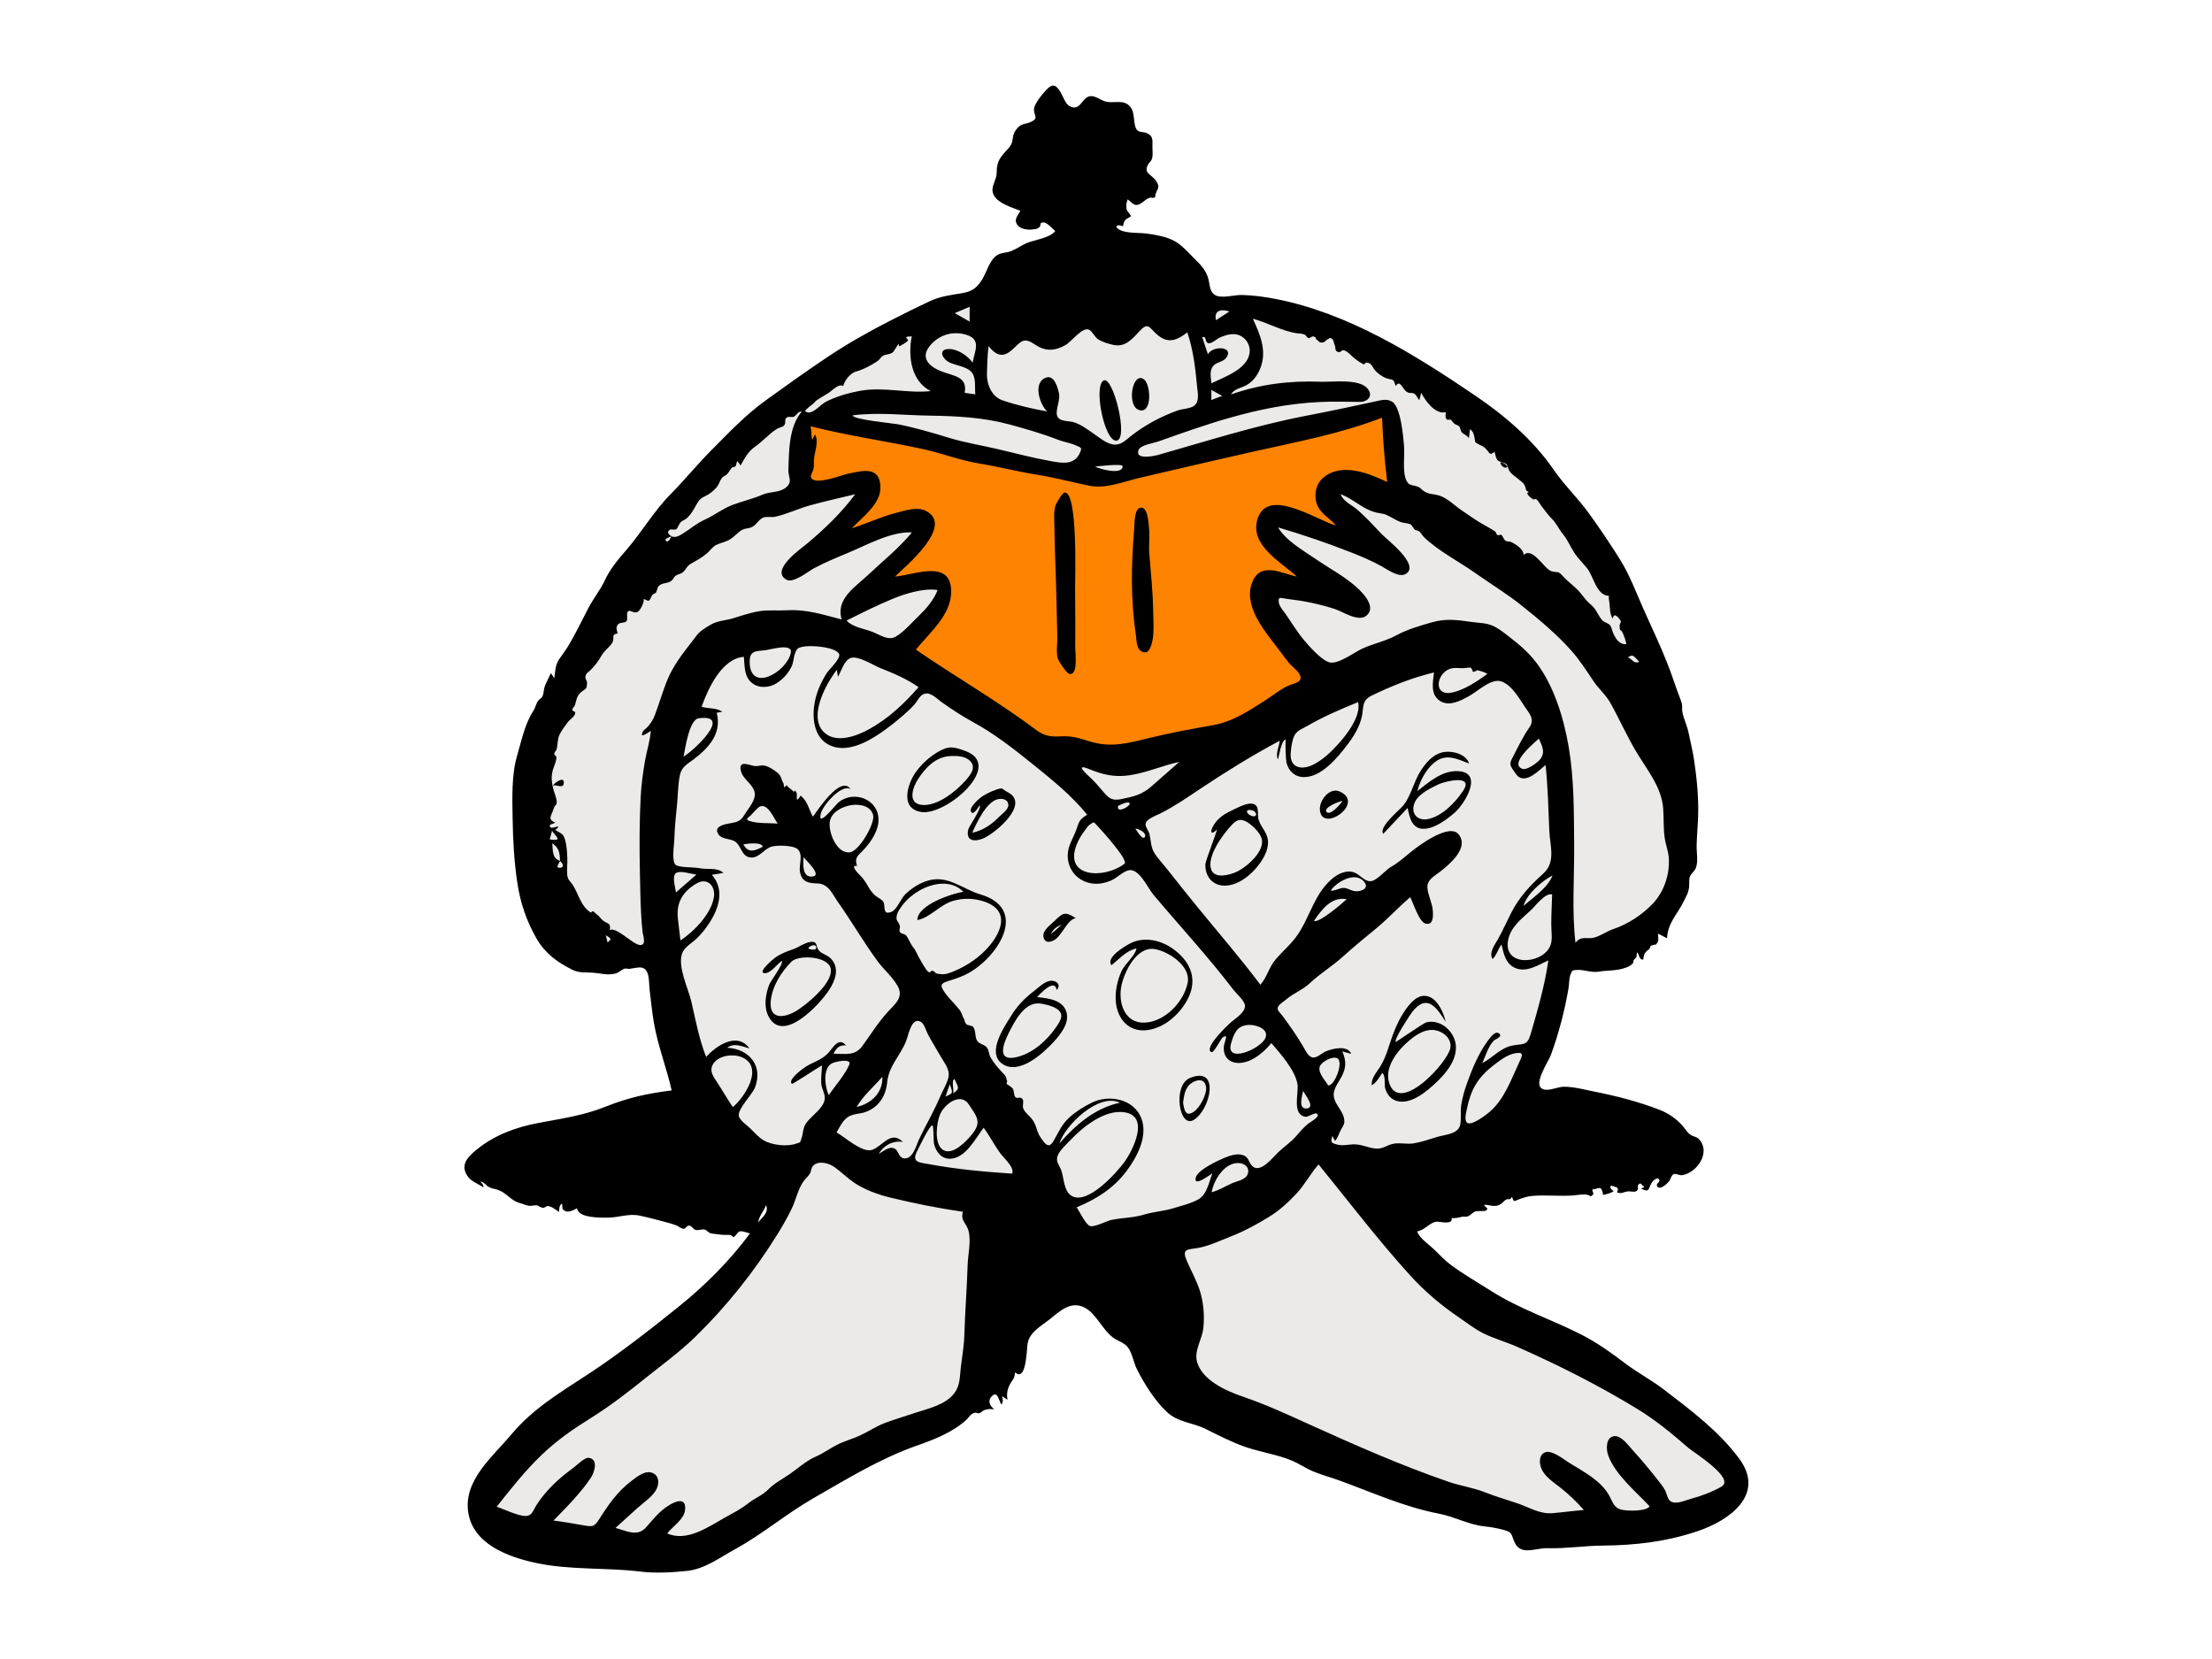
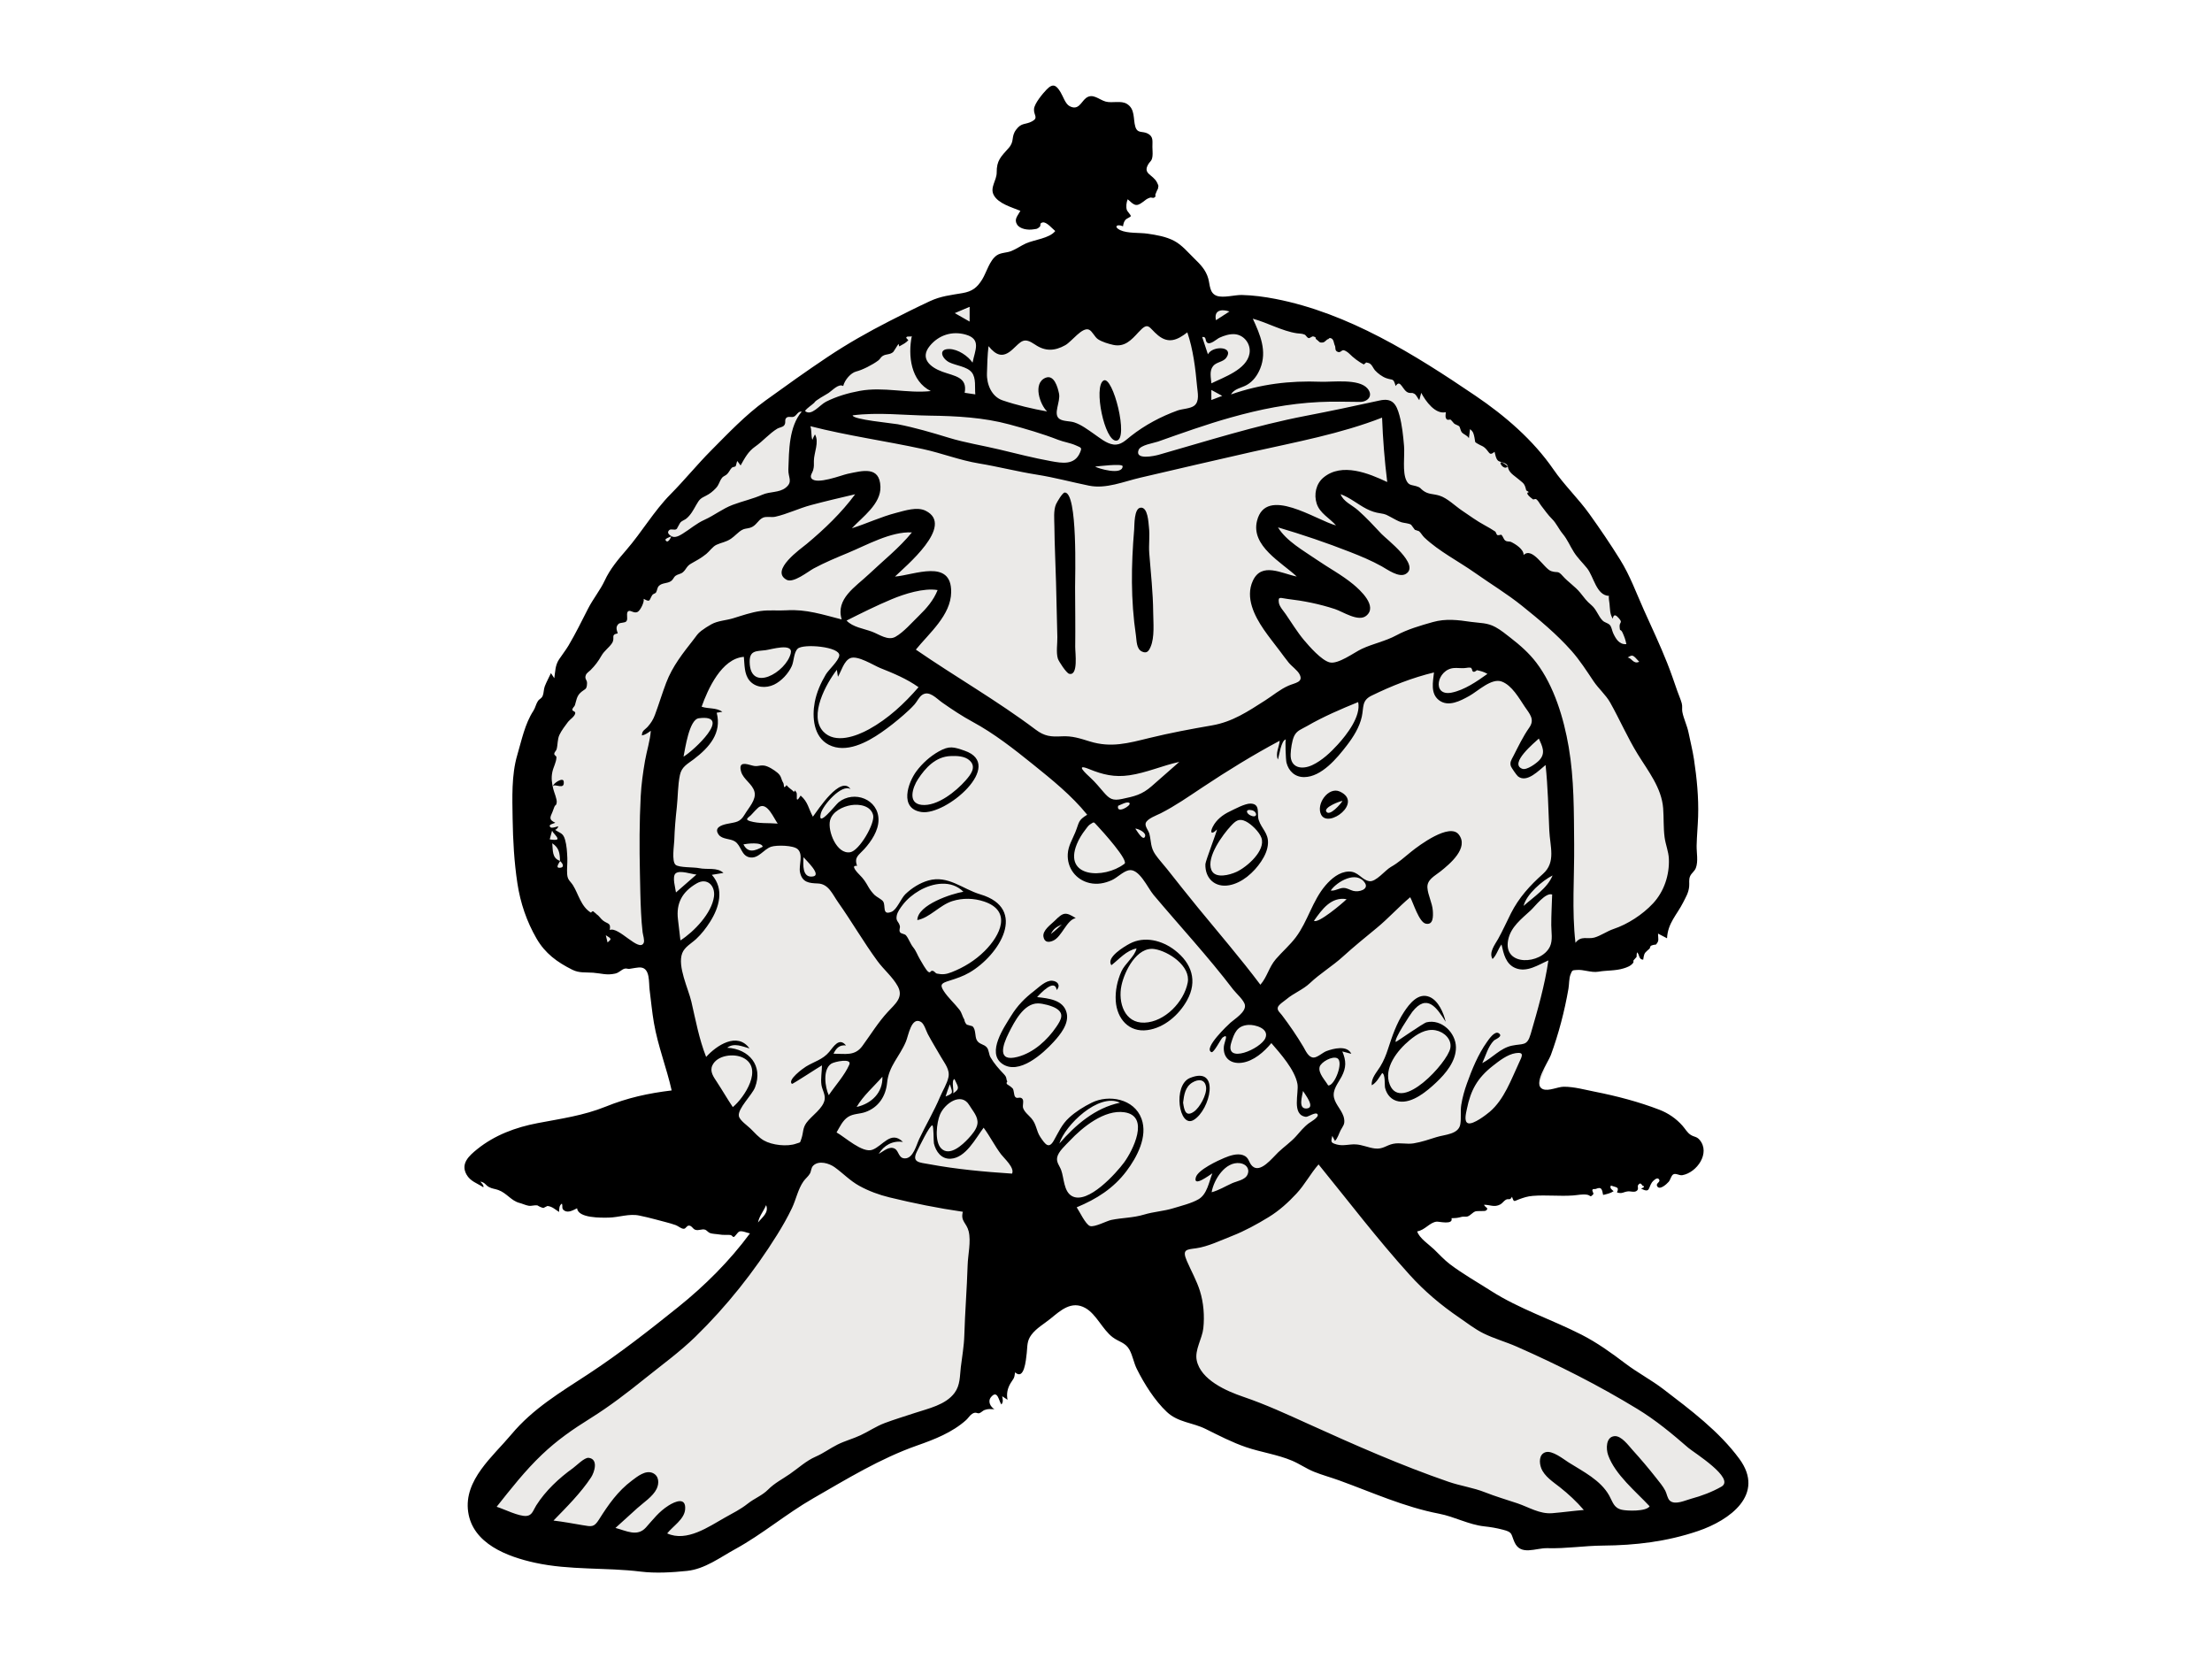
<svg xmlns="http://www.w3.org/2000/svg" width="152" height="114" viewBox="0 0 152 114" fill="none">
  <path d="M38.371 97.396C34.014 99.775 33.75 102.848 34.163 104.087C36.226 104.996 41.045 106.863 43.818 107.061C46.59 107.259 49.264 105.822 50.254 105.078L68.326 95.661V91.2L75.01 86.491L80.951 95.661L95.062 101.857C98.61 102.93 107.291 105.078 113.629 105.078C119.966 105.078 119.24 101.443 118.085 99.626C114.536 97.23 106.697 92.191 103.726 91.2C100.756 90.209 97.372 85.831 96.052 83.765C95.144 82.774 93.874 80.791 96.052 80.791C98.775 80.791 104.717 76.33 105.707 74.596C106.499 73.208 107.192 68.4 107.44 66.17C106.78 66.17 106.648 65.971 111.401 65.178C117.342 64.187 115.609 57.991 115.114 49.813C114.619 41.635 103.726 30.483 99.27 27.013C95.706 24.237 87.718 21.561 84.169 20.57H68.326L62.632 22.552C60.651 23.874 55.651 27.311 51.492 30.483C46.293 34.448 41.342 42.13 38.371 48.078C35.401 54.026 36.886 58.983 38.371 62.7C39.56 65.674 43.818 66.252 45.798 66.17C46.211 68.4 47.382 73.753 48.769 77.322C50.155 80.89 53.142 81.122 54.462 80.791L51.492 86.491C48.934 89.135 42.728 95.016 38.371 97.396Z" fill="#EBEAE8" />
-   <path fill-rule="evenodd" clip-rule="evenodd" d="M55.236 28.867C55.131 30.579 55.027 32.29 54.922 34.002C55.596 33.808 59.881 32.547 59.617 33.825C59.427 34.742 58.222 35.734 57.608 36.373C57.043 36.961 56.461 37.533 55.864 38.089C56.961 37.669 58.067 37.272 59.18 36.9C60.023 36.618 60.872 36.344 61.735 36.133C62.056 36.054 62.921 35.735 63.224 35.953C64.02 36.525 59.703 40.743 59.111 41.337C59.947 40.949 60.804 40.595 61.675 40.292C62.303 40.073 64.246 39.237 64.802 39.951C65.397 40.715 63.922 42.47 63.513 43.026C62.927 43.824 62.291 44.588 61.625 45.32C64.395 47.808 67.651 50.023 71.116 51.4C73.657 52.409 76.152 52.666 78.833 52.112C81.587 51.543 84.229 50.452 86.74 49.204C88.214 48.471 89.669 47.678 91.055 46.787C90.484 46.092 89.929 45.382 89.39 44.661C88.621 43.633 87.675 42.509 87.236 41.284C86.807 40.086 88.418 40.32 89.19 40.385C90.309 40.479 91.425 40.679 92.522 40.918C91.746 40.379 90.985 39.818 90.239 39.239C89.267 38.484 87.97 37.631 87.334 36.546C86.774 35.591 88.002 35.832 88.57 35.957C89.924 36.255 91.242 36.764 92.533 37.26C93.479 37.623 94.419 38.003 95.35 38.403C94.772 37.901 94.213 37.375 93.677 36.829C92.955 36.096 91.983 35.2 91.659 34.19C91.001 32.133 95.431 33.684 96.188 34.002C96.048 31.871 95.908 29.74 95.769 27.609C89.902 29.17 84.035 30.732 78.169 32.293C77.535 32.462 76.741 32.829 76.08 32.849C75.481 32.866 74.758 32.597 74.174 32.485L63.558 30.457C60.784 29.927 58.01 29.397 55.236 28.867Z" fill="#FE8301" />
  <path fill-rule="evenodd" clip-rule="evenodd" d="M118.289 102.157C117.656 102.519 116.914 102.799 116.21 102.987C115.797 103.097 115.114 103.438 114.751 103.126C114.577 102.976 114.537 102.635 114.434 102.438C114.271 102.126 114.04 101.856 113.823 101.58C113.298 100.911 112.752 100.265 112.18 99.636C111.909 99.337 111.413 98.641 110.936 98.687C110.341 98.744 110.355 99.568 110.504 99.989C110.979 101.329 112.417 102.497 113.356 103.507C113.117 103.874 111.806 103.83 111.442 103.744C110.886 103.613 110.829 103.217 110.576 102.764C109.982 101.706 108.778 101.114 107.789 100.492C107.428 100.265 106.661 99.636 106.191 99.794C105.745 99.944 105.764 100.514 105.906 100.885C106.121 101.447 106.731 101.837 107.182 102.192C107.783 102.665 108.333 103.18 108.834 103.76C108.112 103.819 107.392 103.92 106.671 103.98C105.8 104.052 105.074 103.574 104.271 103.302C103.526 103.051 102.783 102.838 102.05 102.547C101.227 102.221 100.365 102.108 99.535 101.822C96.277 100.7 93.085 99.289 89.945 97.866C88.449 97.188 86.984 96.51 85.425 95.979C84.289 95.593 82.504 94.822 82.232 93.469C82.089 92.754 82.611 91.985 82.688 91.271C82.778 90.43 82.707 89.506 82.451 88.699C82.226 87.989 81.852 87.331 81.557 86.649C81.214 85.854 81.521 85.867 82.188 85.777C82.986 85.669 83.918 85.219 84.668 84.927C85.533 84.589 86.389 84.118 87.181 83.633C87.897 83.195 88.52 82.63 89.09 82.017C89.67 81.393 90.046 80.653 90.606 80.014C92.675 82.558 94.642 85.142 96.841 87.576C97.878 88.726 99.007 89.676 100.285 90.55C100.819 90.915 101.349 91.331 101.931 91.62C102.658 91.981 103.472 92.205 104.219 92.534C107.086 93.798 109.822 95.179 112.497 96.808C113.791 97.597 114.877 98.501 116.016 99.49C116.371 99.798 119.276 101.592 118.289 102.157ZM84.658 81.31C84.195 81.52 83.753 81.793 83.259 81.927C83.399 81.075 84.195 79.789 85.215 79.93C85.605 79.984 85.899 80.287 85.727 80.704C85.572 81.083 84.988 81.161 84.658 81.31ZM52.41 58.185C51.885 58.475 51.395 58.644 51.087 58.021C51.315 57.975 52.352 57.837 52.41 58.185ZM51.535 56.425C51.129 56.302 51.454 56.173 51.594 56.024C51.702 55.908 52.063 55.503 52.189 55.436C52.745 55.141 53.176 56.239 53.442 56.595C52.812 56.539 52.149 56.611 51.535 56.425ZM55.875 60.225C55.106 60.355 55.191 59.393 55.214 58.905C55.377 59.103 56.475 60.123 55.875 60.225ZM58.425 58.562C57.487 58.721 56.867 57.1 57.035 56.391C57.183 55.767 57.91 55.418 58.489 55.326C59.05 55.237 59.83 55.359 59.997 56.005C60.144 56.577 59.05 58.457 58.425 58.562ZM80.627 83.025C79.953 83.232 79.292 83.258 78.615 83.462C77.846 83.692 77.135 83.672 76.365 83.829C76.051 83.893 75.206 84.349 74.9 84.247C74.598 84.146 74.159 83.207 73.986 82.962C75.348 82.396 76.511 81.665 77.409 80.471C78.123 79.522 78.889 78.1 78.44 76.875C77.933 75.494 76.186 75.194 75.022 75.771C74.47 76.044 73.924 76.383 73.47 76.799C72.951 77.274 72.746 77.793 72.41 78.379C72.07 78.972 71.831 78.642 71.491 78.139C71.2 77.708 71.238 77.274 70.875 76.849C70.69 76.633 70.403 76.424 70.306 76.144C70.245 75.966 70.374 75.652 70.258 75.512C70.094 75.316 69.895 75.546 69.758 75.371C69.659 75.244 69.692 74.954 69.589 74.795C69.5 74.704 69.401 74.627 69.291 74.563C69.158 74.497 69.134 74.415 69.218 74.316C69.112 74.12 69.214 74.054 68.988 73.816C68.635 73.445 68.313 73.089 68.062 72.651C67.947 72.451 67.958 72.153 67.816 71.98C67.62 71.741 67.294 71.777 67.125 71.482C66.975 71.219 67.076 70.76 66.829 70.521C66.698 70.484 66.568 70.447 66.437 70.411C66.339 70.316 66.282 70.2 66.265 70.064C66.128 69.852 66.101 69.604 65.927 69.381C65.596 68.953 65.149 68.559 64.856 68.108C64.548 67.635 64.711 67.555 65.247 67.386C65.729 67.233 66.17 67.091 66.618 66.83C68.686 65.626 70.648 62.433 67.364 61.457C66.145 61.095 65.144 60.121 63.793 60.504C63.208 60.67 62.652 61.023 62.215 61.442C61.913 61.732 61.633 62.507 61.263 62.656C60.596 62.923 60.878 62.256 60.689 61.95C60.598 61.803 60.235 61.635 60.1 61.502C59.942 61.346 59.789 61.149 59.679 60.956C59.476 60.597 59.351 60.398 59.057 60.106C58.946 59.996 58.393 59.427 58.892 59.502C58.69 58.886 58.985 58.793 59.392 58.343C59.871 57.815 60.365 57.081 60.368 56.34C60.373 54.919 58.689 54.282 57.631 55.126C57.416 55.298 56.143 56.955 56.404 55.898C56.544 55.328 57.844 53.84 58.447 54.225C57.772 53.24 56.22 55.631 55.858 56.12C55.549 55.553 55.527 55.108 55.017 54.669C54.602 55.335 54.821 54.607 54.729 54.459C54.531 54.139 54.64 54.505 54.533 54.391C54.399 54.25 54.189 54.138 54.047 53.951C53.803 54.281 53.9 53.926 53.826 53.802C53.651 53.514 53.719 53.346 53.42 53.096C53.202 52.913 52.773 52.63 52.48 52.604C52.143 52.574 52.049 52.703 51.705 52.607C51.267 52.486 50.717 52.299 50.928 53.031C51.082 53.563 51.708 53.865 51.845 54.409C51.983 54.956 51.442 55.508 51.179 55.956C50.842 56.532 50.567 56.484 49.956 56.614C49.566 56.697 49.045 56.875 49.38 57.348C49.618 57.686 50.179 57.615 50.494 57.816C50.937 58.096 50.93 58.789 51.495 58.91C52.117 59.042 52.473 58.35 52.998 58.182C53.371 58.063 54.526 58.077 54.819 58.357C55.219 58.738 54.874 59.467 54.974 59.941C55.124 60.644 55.599 60.687 56.201 60.709C56.941 60.737 57.201 61.448 57.599 62.011C58.532 63.332 59.342 64.74 60.298 66.043C60.72 66.62 61.339 67.133 61.685 67.759C62.113 68.532 61.519 68.978 61.007 69.533C60.338 70.259 59.838 71.084 59.258 71.877C58.742 72.581 58.1 72.406 57.276 72.406C57.46 72.027 57.681 71.791 58.133 71.837C57.66 71.26 57.282 71.92 56.976 72.286C56.532 72.814 55.954 72.942 55.385 73.29C55.183 73.413 54.085 74.21 54.419 74.482C54.457 74.513 56.274 73.318 56.481 73.208C56.481 73.649 56.384 74.108 56.446 74.547C56.491 74.868 56.718 75.204 56.669 75.539C56.578 76.17 55.762 76.668 55.411 77.16C55.148 77.53 55.211 77.822 55.077 78.22C54.955 78.583 55.019 78.473 54.714 78.585C54.093 78.813 53.047 78.69 52.485 78.365C52.136 78.164 51.868 77.846 51.584 77.566C51.371 77.354 50.834 76.993 50.774 76.697C50.672 76.188 51.684 75.241 51.884 74.716C52.449 73.233 51.48 72.08 49.971 71.996C50.436 71.637 51.013 71.908 51.502 72.044C50.665 70.884 49.234 71.839 48.523 72.628C48.038 71.4 47.804 70.106 47.507 68.826C47.305 67.954 46.536 66.399 46.879 65.501C47.045 65.068 47.513 64.826 47.837 64.525C48.205 64.183 48.52 63.775 48.789 63.351C49.423 62.355 49.789 61.097 48.916 60.114C49.181 60.071 49.447 60.027 49.712 59.984C49.28 59.578 48.6 59.776 48.04 59.656C47.685 59.579 46.663 59.629 46.426 59.428C46.141 59.186 46.324 58.074 46.334 57.745C46.358 56.976 46.422 56.237 46.507 55.473C46.587 54.751 46.571 53.97 46.72 53.261C46.841 52.685 47.228 52.51 47.675 52.171C48.743 51.359 49.613 50.373 49.248 48.975C49.377 48.954 49.507 48.934 49.636 48.913C49.218 48.611 48.677 48.721 48.213 48.562C48.639 47.361 49.583 45.25 51.115 45.136C51.168 45.673 51.132 46.311 51.494 46.756C51.906 47.261 52.63 47.312 53.189 47.045C53.696 46.802 54.171 46.287 54.405 45.778C54.563 45.433 54.535 44.851 54.812 44.578C55.184 44.212 57.749 44.432 57.671 45.051C57.624 45.414 56.938 46.025 56.747 46.347C56.396 46.936 56.115 47.574 55.986 48.251C55.791 49.279 55.904 50.636 56.948 51.177C58.135 51.791 59.582 51.01 60.556 50.334C61.091 49.964 61.608 49.554 62.097 49.125C62.357 48.896 62.619 48.66 62.848 48.4C63.017 48.208 63.153 47.898 63.361 47.755C63.853 47.415 64.336 47.991 64.752 48.282C65.431 48.757 66.106 49.207 66.835 49.602C68.313 50.402 69.665 51.463 70.972 52.516C72.286 53.575 73.642 54.665 74.707 55.985C74.061 56.382 74.177 56.485 73.89 57.193C73.686 57.695 73.406 58.123 73.373 58.681C73.317 59.644 73.935 60.464 74.874 60.678C75.399 60.797 75.899 60.701 76.385 60.487C76.763 60.32 77.139 59.91 77.534 59.808C78.268 59.618 78.855 61.005 79.267 61.493C81.094 63.662 83.025 65.745 84.745 68.002C84.936 68.252 85.501 68.741 85.547 69.072C85.614 69.547 84.866 70 84.556 70.273C84.393 70.416 82.665 72.041 83.245 72.299C83.411 72.372 83.895 71.376 84.016 71.29C84.469 70.971 84.126 71.597 84.099 71.913C84.031 72.699 84.572 73.127 85.33 73.028C86.14 72.922 86.862 72.282 87.363 71.678C87.991 72.406 88.973 73.505 89.154 74.477C89.27 75.098 88.733 76.618 89.736 76.744C89.889 76.763 90.443 76.353 90.546 76.586C90.632 76.781 90.034 77.114 89.947 77.178C89.578 77.454 89.355 77.749 89.057 78.082C88.708 78.474 88.23 78.804 87.836 79.179C87.421 79.575 86.602 80.648 86.054 80.13C85.779 79.869 85.852 79.528 85.411 79.375C85.01 79.236 84.502 79.412 84.13 79.567C83.71 79.741 82.328 80.376 82.175 80.898C81.963 81.619 83.106 80.752 83.308 80.626C83.077 81.214 82.949 82.065 82.359 82.407C81.869 82.692 81.164 82.86 80.627 83.025ZM72.794 78.579C73.186 77.319 75.499 75.071 76.96 75.774C75.257 76.131 73.905 77.297 72.794 78.579ZM73.659 82.189C73.089 81.871 73.12 80.948 72.921 80.408C72.806 80.099 72.578 79.872 72.645 79.529C72.724 79.126 73.238 78.678 73.511 78.387C74.372 77.472 75.887 76.222 77.273 76.432C79.037 76.699 77.841 79.067 77.241 79.883C76.729 80.578 74.756 82.8 73.659 82.189ZM69.544 80.647C67.636 80.52 65.735 80.349 63.854 79.999C63.187 79.875 62.628 79.893 63.009 79.126C63.135 78.873 63.895 77.287 64.067 77.332C64.169 77.359 64.145 78.449 64.175 78.574C64.31 79.136 64.688 79.659 65.326 79.623C66.369 79.565 67.042 78.216 67.591 77.492C68.031 78.084 68.35 78.741 68.792 79.323C69.004 79.601 69.74 80.248 69.544 80.647ZM58.36 73.159C58.04 73.893 57.397 74.592 56.949 75.257C56.696 74.722 56.518 73.492 57.118 73.095C57.345 72.946 58.563 72.695 58.36 73.159ZM64.976 75.346C65.064 75.063 65.162 74.783 65.271 74.507C65.457 75.095 65.553 75.112 64.976 75.346ZM66.609 75.948C66.841 76.34 67.227 76.726 67.166 77.219C67.12 77.592 66.783 77.975 66.541 78.235C66.143 78.666 65.259 79.492 64.681 78.92C64.198 78.443 64.366 77.13 64.591 76.593C64.911 75.825 66.057 75.013 66.609 75.948ZM65.476 75.143C65.609 75.09 65.33 74.234 65.589 74.148C65.815 74.663 66.027 74.802 65.476 75.143ZM61.831 63.615C61.745 63.299 61.548 63.312 61.619 62.922C61.666 62.665 61.869 62.392 62.023 62.189C62.331 61.784 62.736 61.451 63.175 61.198C64.1 60.665 65.372 60.444 66.201 61.278C65.426 61.401 63.05 62.165 63.035 63.225C63.897 63.059 64.574 62.194 65.439 61.921C66.148 61.697 66.917 61.713 67.623 61.949C69.555 62.596 68.751 64.266 67.661 65.35C67.014 65.994 66.238 66.475 65.389 66.806C64.997 66.96 64.756 66.977 64.37 66.9C64.298 66.885 64.213 66.751 64.127 66.722C63.911 66.651 63.974 66.893 63.796 66.784C63.642 66.69 63.311 66.079 63.206 65.904C63.039 65.626 62.96 65.355 62.755 65.101C62.549 64.847 62.449 64.506 62.258 64.276C62.167 64.165 61.916 64.17 61.849 64.062C61.748 63.899 61.876 63.781 61.831 63.615ZM58.865 76.066C59.304 75.303 60.055 74.656 60.636 73.989C60.672 75.085 59.886 75.835 58.865 76.066ZM59.458 76.419C60.365 76.1 60.864 75.336 60.957 74.411C61.074 73.239 61.81 72.624 62.253 71.57C62.423 71.167 62.621 69.839 63.28 70.219C63.506 70.349 63.64 70.84 63.757 71.061C64.042 71.597 64.366 72.117 64.668 72.643C64.914 73.071 65.283 73.502 65.174 74.018C65.08 74.468 64.775 74.947 64.597 75.371C64.176 76.372 63.623 77.295 63.16 78.274C62.974 78.67 62.753 79.605 62.184 79.6C61.733 79.597 61.783 79.104 61.487 78.935C61.112 78.722 60.686 79.127 60.379 79.296C60.733 78.697 61.352 78.359 62.048 78.471C61.215 77.641 60.651 78.761 59.936 79.011C59.258 79.247 58.055 78.132 57.485 77.816C57.703 77.446 57.9 76.994 58.276 76.751C58.632 76.52 59.069 76.555 59.458 76.419ZM52.087 84.006C52.186 83.528 52.467 83.245 52.645 82.811C52.851 83.337 52.368 83.648 52.087 84.006ZM66.492 86.939C66.443 88.549 66.311 90.154 66.264 91.765C66.242 92.507 66.111 93.216 66.023 93.95C65.95 94.57 65.987 95.18 65.596 95.71C64.98 96.546 63.783 96.787 62.853 97.097C62.17 97.324 61.479 97.53 60.805 97.783C60.198 98.01 59.709 98.355 59.132 98.625C58.616 98.867 58.059 99.01 57.545 99.268C57.014 99.534 56.594 99.859 56.048 100.096C55.395 100.38 54.856 100.886 54.275 101.287C53.764 101.64 53.222 101.913 52.782 102.357C52.37 102.773 51.847 102.956 51.38 103.326C50.885 103.717 50.368 103.972 49.821 104.278C48.702 104.907 47.193 105.981 45.846 105.37C46.231 104.879 47.019 104.406 47.079 103.728C47.157 102.845 46.389 103.17 45.944 103.452C45.27 103.879 44.897 104.394 44.384 104.964C43.784 105.629 43.026 105.181 42.292 104.994C42.794 104.542 43.292 104.086 43.793 103.634C44.216 103.252 44.863 102.839 45.12 102.311C45.304 101.933 45.295 101.415 44.851 101.219C44.354 101 43.792 101.462 43.424 101.738C42.447 102.469 41.804 103.396 41.162 104.413C40.821 104.954 40.664 104.912 40.036 104.804C39.371 104.69 38.705 104.568 38.034 104.487C38.923 103.575 39.916 102.586 40.618 101.518C40.845 101.172 41.142 100.26 40.449 100.176C40.164 100.142 39.595 100.726 39.375 100.883C38.413 101.571 37.488 102.438 36.85 103.443C36.639 103.774 36.573 104.143 36.166 104.17C35.633 104.206 34.642 103.698 34.128 103.54C35.111 102.302 36.086 101.054 37.235 99.961C38.289 98.957 39.342 98.228 40.575 97.458C41.898 96.633 43.13 95.683 44.343 94.707C45.505 93.774 46.719 92.894 47.789 91.852C49.926 89.77 51.829 87.376 53.405 84.844C53.774 84.252 54.121 83.644 54.421 83.014C54.703 82.422 54.833 81.714 55.213 81.176C55.344 80.99 55.53 80.851 55.647 80.657C55.757 80.475 55.72 80.254 55.888 80.092C56.278 79.718 56.987 79.943 57.352 80.206C57.937 80.627 58.411 81.139 59.055 81.492C59.703 81.847 60.403 82.105 61.12 82.279C62.795 82.687 64.457 83.021 66.164 83.269C65.988 83.92 66.419 84.023 66.562 84.609C66.736 85.32 66.513 86.215 66.492 86.939ZM50.357 76.076C49.977 75.512 49.638 74.921 49.265 74.353C49.038 74.007 48.756 73.636 48.95 73.213C49.277 72.499 50.432 72.372 51.059 72.683C52.484 73.39 51.16 75.412 50.357 76.076ZM46.586 63.167C46.455 62.063 46.877 61.281 47.875 60.702C48.586 60.29 49.159 60.853 49.062 61.605C48.914 62.75 47.69 64.024 46.757 64.621C46.696 64.137 46.644 63.651 46.586 63.167ZM46.434 60.01C46.728 59.776 47.517 60.075 47.858 60.095C47.389 60.505 46.919 60.915 46.45 61.325C46.42 61.043 46.162 60.226 46.434 60.01ZM48.017 49.356C50.391 49.047 47.658 51.595 46.97 51.994C47.082 51.452 47.357 49.442 48.017 49.356ZM54.336 44.896C54.018 46.201 51.539 47.626 51.514 45.487C51.504 44.69 51.952 44.754 52.605 44.678C52.978 44.634 54.519 44.149 54.336 44.896ZM45.777 46.918C45.499 47.648 45.276 48.397 45.003 49.128C44.882 49.451 44.74 49.674 44.515 49.93C44.327 50.145 44.103 50.199 44.11 50.538C44.346 50.492 44.531 50.352 44.721 50.216C44.675 50.888 44.438 51.611 44.322 52.281C44.185 53.084 44.07 53.888 44.028 54.702C43.935 56.473 43.934 58.238 43.973 60.01C43.993 60.913 44.002 61.817 44.051 62.719C44.075 63.167 44.103 63.618 44.158 64.064C44.181 64.244 44.311 64.627 44.23 64.796C43.913 65.458 42.509 63.639 41.899 63.906C41.987 63.402 41.784 63.512 41.446 63.264C41.283 63.144 41.176 62.94 41.005 62.833C40.954 62.777 40.897 62.727 40.835 62.684C40.764 62.588 40.69 62.598 40.611 62.715C39.924 62.304 39.747 61.428 39.378 60.839C39.188 60.537 39.005 60.489 38.973 60.071C38.945 59.706 38.999 59.334 38.985 58.968C38.968 58.554 38.944 58.099 38.828 57.699C38.693 57.234 38.508 57.272 38.148 57.025C38.259 56.976 38.332 56.894 38.367 56.78C38.252 56.8 37.902 56.943 37.815 56.84C37.644 56.639 38.048 56.612 38.154 56.532C37.701 56.331 37.799 56.166 37.962 55.798C38.008 55.694 38.052 55.538 38.092 55.45C38.178 55.258 38.227 55.38 38.255 55.141C38.282 54.914 38.081 54.467 38.021 54.225C37.922 53.819 37.867 53.468 37.956 53.045C38.029 52.702 38.224 52.392 38.237 52.04C38.241 51.941 38.09 51.908 38.088 51.813C38.085 51.673 38.215 51.612 38.249 51.483C38.336 51.153 38.297 50.803 38.445 50.49C38.578 50.209 38.847 49.845 39.037 49.599C39.169 49.429 39.493 49.237 39.528 49.013C39.552 48.864 39.32 48.881 39.331 48.769C39.344 48.617 39.472 48.568 39.507 48.455C39.603 48.145 39.627 47.848 39.876 47.611C40.19 47.312 40.326 47.437 40.339 46.945C40.345 46.704 40.153 46.667 40.256 46.39C40.312 46.24 40.477 46.151 40.583 46.044C40.896 45.728 41.108 45.447 41.331 45.056C41.528 44.711 41.843 44.51 42.045 44.212C42.309 43.824 41.915 43.631 42.45 43.521C42.373 43.28 42.293 43.085 42.493 42.881C42.619 42.752 42.939 42.831 43.05 42.682C43.178 42.511 42.989 42.105 43.182 41.994C43.339 41.904 43.573 42.182 43.82 42.045C44.008 41.94 44.291 41.36 44.23 41.148C44.716 41.421 44.595 41.233 44.827 40.882C44.879 40.804 45.037 40.786 45.082 40.707C45.172 40.549 45.151 40.387 45.28 40.258C45.496 40.044 45.848 40.099 46.085 39.946C46.281 39.819 46.27 39.683 46.426 39.563C46.56 39.462 46.779 39.442 46.909 39.336C47.163 39.129 47.165 38.911 47.483 38.732C47.86 38.521 48.194 38.342 48.536 38.062C48.759 37.88 48.971 37.556 49.233 37.436C49.594 37.27 49.875 37.258 50.229 37.02C50.484 36.849 50.726 36.565 50.977 36.421C51.166 36.312 51.298 36.335 51.537 36.268C51.966 36.146 52.07 35.742 52.42 35.577C52.661 35.464 53.011 35.568 53.275 35.508C54.096 35.324 54.907 34.926 55.731 34.706C56.737 34.437 57.75 34.202 58.763 33.964C57.832 35.227 56.646 36.366 55.442 37.368C55.047 37.698 52.883 39.198 54.05 39.839C54.518 40.096 55.535 39.265 55.913 39.062C56.675 38.653 57.463 38.326 58.261 37.995C59.55 37.461 61.229 36.509 62.662 36.586C61.79 37.656 60.701 38.515 59.703 39.46C58.787 40.329 57.405 41.144 57.838 42.566C56.55 42.238 55.393 41.851 54.054 41.937C53.455 41.975 52.855 41.903 52.258 41.987C51.608 42.079 50.997 42.296 50.373 42.487C49.88 42.637 49.334 42.649 48.88 42.9C48.661 43.021 48.389 43.194 48.192 43.345C47.929 43.545 47.87 43.678 47.663 43.942C46.927 44.885 46.215 45.769 45.777 46.918ZM41.749 64.763C41.709 64.599 41.673 64.451 41.627 64.264C42.036 64.516 42.036 64.516 41.749 64.763ZM38.652 59.565C38.601 59.635 38.389 59.657 38.328 59.597C38.251 59.522 38.453 59.23 38.485 59.168C38.565 59.23 38.749 59.431 38.652 59.565ZM37.775 57.674C37.829 57.474 37.883 57.275 37.937 57.076C38.004 57.261 38.304 57.465 38.311 57.641C38.315 57.758 37.834 57.7 37.775 57.674ZM37.949 57.947C38.419 58.257 38.468 58.622 38.482 59.156C37.919 58.97 38 58.425 37.949 57.947ZM46.127 36.86C46.079 36.989 45.878 37.389 45.73 37.109C45.683 37.019 46.029 36.897 46.127 36.86ZM45.992 36.424C46.108 36.319 46.342 36.449 46.474 36.365C46.566 36.305 46.535 36.245 46.579 36.21C46.587 36.203 46.713 35.949 46.764 35.892C46.855 35.791 47.053 35.727 47.163 35.636C47.471 35.381 47.645 35.045 47.838 34.704C48.069 34.296 48.143 34.249 48.516 34.062C48.773 33.934 48.972 33.776 49.181 33.557C49.423 33.305 49.405 33.125 49.603 32.85C49.7 32.714 49.841 32.697 49.955 32.587C50.092 32.456 50.161 32.273 50.287 32.141C50.342 32.083 50.517 32.084 50.55 32.034C50.592 31.972 50.625 31.724 50.664 31.679C50.74 31.78 50.815 31.882 50.891 31.984C51.188 31.462 51.404 31.03 51.901 30.682C52.423 30.317 52.874 29.782 53.413 29.455C53.535 29.382 53.782 29.351 53.874 29.242C54.031 29.059 53.895 28.896 54.009 28.741C54.139 28.564 54.39 28.707 54.555 28.631C54.763 28.535 54.823 28.253 55.092 28.284C54.209 29.329 54.22 30.954 54.173 32.258C54.153 32.821 54.507 33.104 53.984 33.517C53.539 33.867 52.913 33.763 52.387 33.994C51.727 34.284 51.021 34.438 50.348 34.691C49.651 34.953 49.091 35.41 48.421 35.713C47.83 35.98 47.426 36.359 46.885 36.689C46.684 36.812 46.373 36.989 46.133 36.843C45.983 36.751 45.796 36.6 45.992 36.424ZM55.963 27.666C56.002 27.518 56.755 27.128 56.941 27C57.219 26.809 57.63 26.342 57.941 26.527C58.049 26.096 58.469 25.617 58.84 25.526C59.251 25.424 59.957 25.071 60.362 24.763C60.48 24.673 60.519 24.542 60.659 24.457C60.901 24.31 61.141 24.39 61.375 24.19C61.41 24.16 61.733 23.626 61.746 23.631C61.763 23.689 61.778 23.746 61.791 23.805C62.036 23.669 62.254 23.561 62.407 23.387C62.442 23.348 62.217 23.245 62.288 23.168C62.375 23.072 62.569 23.179 62.656 23.088C62.383 24.443 62.587 26.186 63.961 26.873C62.327 27.049 60.73 26.558 59.076 26.86C58.285 27.004 57.48 27.241 56.759 27.605C56.318 27.829 55.754 28.628 55.315 28.24C55.489 28.008 55.755 27.863 55.963 27.666ZM63.892 23.77C64.503 23.022 65.429 22.726 66.363 22.994C67.456 23.308 66.995 24.071 66.83 24.919C66.514 24.457 65.831 23.998 65.249 23.984C64.425 23.965 64.737 24.652 65.232 24.898C65.682 25.122 66.454 25.184 66.776 25.591C67.09 25.986 66.97 26.634 67.02 27.1C66.777 27.064 66.533 27.028 66.289 26.992C66.493 25.902 65.593 25.85 64.753 25.542C63.904 25.232 63.196 24.62 63.892 23.77ZM66.629 21.087V22.098C66.289 21.904 65.949 21.711 65.609 21.517C65.949 21.374 66.289 21.23 66.629 21.087ZM69.36 29.165C70.495 29.473 71.621 29.798 72.712 30.222C73.108 30.376 73.542 30.431 73.93 30.605C74.3 30.77 74.355 30.753 74.224 31.077C73.855 31.985 72.983 31.828 72.219 31.689C71.022 31.472 69.851 31.17 68.669 30.887C67.514 30.61 66.335 30.428 65.198 30.081C64.031 29.725 62.893 29.388 61.693 29.153C61.343 29.084 58.571 28.83 58.592 28.541C60.337 28.314 62.135 28.537 63.888 28.561C65.71 28.585 67.593 28.686 69.36 29.165ZM67.82 25.655C67.841 25.031 67.85 24.405 67.928 23.785C68.447 24.426 68.916 24.617 69.57 24.017C70.197 23.442 70.337 23.142 71.131 23.682C71.82 24.151 72.472 24.13 73.203 23.719C73.65 23.469 74.367 22.446 74.836 22.656C75.059 22.757 75.223 23.162 75.449 23.31C75.732 23.497 76.167 23.626 76.497 23.699C77.277 23.869 77.741 23.368 78.23 22.832C78.94 22.054 78.919 22.506 79.577 23.045C80.311 23.646 80.924 23.353 81.588 22.839C81.993 24.025 82.145 25.32 82.259 26.563C82.297 26.983 82.442 27.579 82.065 27.876C81.799 28.085 81.235 28.093 80.915 28.209C79.771 28.623 78.672 29.209 77.716 29.96C77.343 30.253 77.018 30.611 76.509 30.545C76.023 30.481 75.552 30.075 75.161 29.807C74.738 29.516 74.309 29.185 73.814 29.023C73.524 28.928 73.059 28.962 72.806 28.788C72.334 28.465 72.889 27.615 72.772 27.045C72.683 26.612 72.434 25.71 71.838 25.963C70.95 26.341 71.467 27.814 71.954 28.274C70.956 28.097 69.851 27.838 68.889 27.509C68.145 27.256 67.793 26.416 67.82 25.655ZM84.558 28.694C86.607 28.119 88.525 27.731 90.657 27.626C91.6 27.58 92.514 27.609 93.447 27.617C93.985 27.622 94.394 27.189 93.965 26.691C93.371 26.001 91.559 26.263 90.756 26.232C88.604 26.149 86.631 26.394 84.592 27.103C84.808 26.706 85.326 26.655 85.681 26.449C86.116 26.197 86.412 25.782 86.598 25.321C87.082 24.123 86.595 22.994 86.088 21.899C87.083 22.167 88.111 22.753 89.111 22.901C89.321 22.932 89.455 22.912 89.64 22.989C89.754 23.035 89.79 23.197 89.931 23.233C89.999 23.25 90.163 23.096 90.24 23.117C90.544 23.204 90.304 23.226 90.496 23.351C90.649 23.45 90.637 23.577 90.917 23.53C91.041 23.51 91.176 23.318 91.241 23.312C91.325 23.306 91.305 23.204 91.433 23.234C91.665 23.288 91.645 23.587 91.722 23.734C91.805 23.891 91.687 24.099 91.938 24.185C92.125 24.249 92.172 24.051 92.331 24.066C92.428 24.074 92.629 24.213 92.714 24.298C92.989 24.572 93.366 24.874 93.736 25.051C93.7 25.015 93.91 24.927 93.86 24.906C93.826 24.892 94.047 24.946 94.044 24.945C94.257 24.994 94.37 25.322 94.478 25.441C94.677 25.66 94.985 25.892 95.263 25.988C95.744 26.156 95.73 25.956 95.905 26.527C96.247 25.99 96.379 26.89 96.803 26.989C97.022 27.041 96.997 26.947 97.196 27.062C97.333 27.14 97.425 27.382 97.528 27.498C97.572 27.33 97.617 27.162 97.661 26.994C97.966 27.573 98.626 28.491 99.349 28.325C99.349 28.483 99.284 28.672 99.406 28.806C99.492 28.901 99.63 28.794 99.697 28.849C99.755 28.896 99.894 29.087 99.939 29.118C100.027 29.18 100.187 29.225 100.264 29.286C100.331 29.34 100.364 29.599 100.439 29.693C100.579 29.868 100.822 29.903 100.937 30.114C100.963 29.906 100.989 29.698 101.015 29.49C101.243 29.666 101.263 29.803 101.319 30.061C101.398 30.427 101.293 30.341 101.546 30.496C101.794 30.648 101.924 30.631 102.152 30.895C102.375 31.154 102.377 31.314 102.699 31.044C102.759 31.243 102.778 31.501 102.938 31.654C103.059 31.77 103.56 31.775 103.608 32.048C102.667 31.254 103.286 32.459 103.608 32.05C103.676 32.488 103.997 32.63 104.363 32.942C104.705 33.233 104.761 33.212 104.878 33.701C104.875 33.69 105.049 33.798 105.062 33.819C104.729 33.867 105.245 34.239 105.332 34.307C105.396 34.357 105.479 34.238 105.585 34.319C105.706 34.41 105.804 34.62 105.903 34.745C106.17 35.087 106.367 35.381 106.648 35.659C106.951 35.958 107.098 36.337 107.389 36.688C107.712 37.077 107.887 37.525 108.157 37.947C108.413 38.349 108.754 38.672 109.051 39.039C109.525 39.625 109.686 40.915 110.569 40.949C110.517 41.002 110.589 41.402 110.598 41.475C110.639 41.839 110.612 42.188 110.826 42.516C110.876 42.141 111.072 42.286 111.242 42.483C111.526 42.811 111.277 42.728 111.292 43.06C111.31 43.463 111.356 43.151 111.509 43.503C111.629 43.778 111.695 43.957 111.759 44.263C111.261 44.302 111.032 43.895 110.848 43.5C110.771 43.334 110.744 43.063 110.608 42.934C110.462 42.796 110.263 42.786 110.114 42.632C109.827 42.338 109.703 41.878 109.366 41.592C108.984 41.268 108.9 41.114 108.585 40.727C108.236 40.299 107.755 39.998 107.389 39.584C107.022 39.169 107.052 39.395 106.592 39.245C106.103 39.085 105.311 37.546 104.695 38.139C104.719 37.751 104.138 37.387 103.845 37.246C103.718 37.185 103.57 37.24 103.443 37.149C103.306 37.051 103.296 36.86 103.157 36.742C103.157 36.742 102.944 36.793 102.901 36.772C102.813 36.727 102.812 36.569 102.735 36.518C102.52 36.374 102.264 36.224 102.036 36.101C101.481 35.804 100.992 35.438 100.457 35.08C99.999 34.773 99.444 34.219 98.914 34.058C98.452 33.917 98.161 33.989 97.782 33.706C97.576 33.552 97.637 33.5 97.305 33.404C96.989 33.313 96.812 33.36 96.645 33.025C96.352 32.44 96.537 31.296 96.48 30.64C96.42 29.942 96.349 29.228 96.167 28.55C95.952 27.749 95.668 27.33 94.809 27.519C93.106 27.893 91.424 28.249 89.714 28.578C86.306 29.233 82.956 30.301 79.623 31.25C79.369 31.322 77.953 31.646 78.242 30.914C78.376 30.576 79.272 30.45 79.572 30.344C81.22 29.761 82.875 29.167 84.558 28.694ZM83.986 27.203C83.737 27.298 83.488 27.393 83.239 27.488V26.796C83.488 26.932 83.737 27.067 83.986 27.203ZM82.951 23.544C83.168 23.72 83.608 23.295 83.791 23.209C84.106 23.061 84.505 22.935 84.856 22.965C85.504 23.021 85.977 23.659 85.859 24.305C85.658 25.398 84.1 25.915 83.242 26.342C83.214 25.955 83.089 25.489 83.36 25.154C83.596 24.863 84.054 24.884 84.271 24.575C84.819 23.797 83.335 23.726 83.003 24.345C82.872 23.95 82.741 23.554 82.61 23.159C82.926 23.107 82.787 23.41 82.951 23.544ZM84.483 21.404C84.174 21.604 83.865 21.803 83.556 22.003C83.403 21.312 83.925 21.221 84.483 21.404ZM112.64 45.473C112.235 45.666 112.134 45.205 111.843 45.185C112.187 44.974 112.187 44.974 112.64 45.473ZM114.286 55.544C114.336 56.207 114.297 56.877 114.385 57.538C114.452 58.04 114.656 58.507 114.678 59.015C114.725 60.128 114.349 61.261 113.591 62.076C112.873 62.848 111.846 63.511 110.878 63.836C110.441 63.982 109.985 64.306 109.561 64.425C109.092 64.558 108.647 64.269 108.26 64.787C108.002 62.569 108.19 60.251 108.17 58.019C108.15 55.782 108.174 53.545 107.795 51.332C107.458 49.361 106.794 47.145 105.57 45.533C105.072 44.878 104.46 44.342 103.814 43.84C103.479 43.58 103.144 43.301 102.77 43.096C102.196 42.779 101.707 42.823 101.082 42.733C100.188 42.603 99.357 42.494 98.459 42.746C97.624 42.981 96.704 43.248 95.956 43.655C95.21 44.061 94.344 44.228 93.571 44.591C93.044 44.839 91.951 45.665 91.367 45.516C90.802 45.372 89.965 44.412 89.604 43.983C89.142 43.433 88.761 42.797 88.352 42.206C88.208 41.998 87.915 41.678 87.878 41.411C87.813 40.949 87.998 41.1 88.44 41.152C89.576 41.285 90.644 41.496 91.733 41.853C92.275 42.031 93.334 42.751 93.876 42.319C94.703 41.661 93.446 40.529 92.986 40.149C92.201 39.501 91.289 39.02 90.453 38.444C89.565 37.832 88.39 37.181 87.818 36.239C89.488 36.732 91.155 37.296 92.776 37.932C93.518 38.222 94.251 38.529 94.947 38.916C95.338 39.133 96.129 39.72 96.6 39.439C97.624 38.828 95.272 37.052 94.932 36.69C94.405 36.126 93.888 35.567 93.309 35.056C92.918 34.711 92.304 34.468 92.122 33.959C92.771 34.194 93.296 34.654 93.903 34.967C94.221 35.13 94.512 35.225 94.863 35.275C95.238 35.329 95.282 35.388 95.577 35.537C95.807 35.653 96.043 35.809 96.301 35.888C96.485 35.944 96.806 35.953 96.967 36.058C97.049 36.175 97.134 36.29 97.222 36.404C97.32 36.432 97.416 36.465 97.512 36.503C97.654 36.63 97.739 36.806 97.877 36.937C98.884 37.889 100.23 38.57 101.359 39.367C102.426 40.121 103.559 40.804 104.584 41.627C105.764 42.575 106.989 43.593 107.992 44.729C108.56 45.372 109.026 46.1 109.502 46.81C109.847 47.324 110.349 47.75 110.647 48.281C111.297 49.437 111.837 50.686 112.537 51.823C113.25 52.982 114.179 54.133 114.286 55.544ZM104.695 62.25C104.889 61.448 105.986 60.512 106.687 60.158C106.334 61.032 105.392 61.628 104.695 62.25ZM106.503 65.049C105.906 66.289 103.276 66.431 103.633 64.595C103.808 63.696 104.55 63.144 105.186 62.555C105.481 62.283 106.202 61.31 106.658 61.467C106.636 62.166 106.595 62.869 106.597 63.569C106.597 64.036 106.715 64.61 106.503 65.049ZM105.744 50.751C105.986 51.295 106.228 51.749 105.778 52.236C105.575 52.456 104.913 52.938 104.614 52.831C103.653 52.488 105.485 50.996 105.744 50.751ZM99.931 45.903C100.162 45.89 100.387 45.925 100.616 45.91C100.844 45.896 100.868 45.856 101.079 45.885C101.101 45.917 101.123 45.95 101.146 45.982C101.175 46.199 101.289 46.223 101.488 46.053C101.765 46.114 101.946 46.156 102.211 46.306C101.495 46.822 100.624 47.421 99.747 47.595C98.36 47.868 98.743 45.968 99.931 45.903ZM78.673 57.506C78.529 57.796 78.116 57.073 78.013 56.938C78.204 56.938 78.819 57.215 78.673 57.506ZM89.815 49.892C90.892 49.264 92.172 48.712 93.329 48.244C93.532 49.224 92.54 50.489 91.929 51.16C91.435 51.703 90.839 52.265 90.169 52.578C89.444 52.915 88.652 52.767 88.688 51.82C88.701 51.474 88.779 50.917 88.92 50.6C89.102 50.192 89.445 50.108 89.815 49.892ZM75.251 32.061C75.412 32.051 77.154 31.826 77.144 32.043C77.117 32.694 75.426 32.183 75.251 32.061ZM62.934 44.639C63.854 43.504 65.339 42.278 65.361 40.692C65.393 38.357 62.802 39.522 61.499 39.619C62.188 38.942 65.649 36.103 63.602 35.095C63.014 34.805 62.177 35.088 61.587 35.24C60.539 35.51 59.565 35.976 58.536 36.301C59.271 35.518 60.542 34.628 60.5 33.443C60.449 31.999 59.265 32.348 58.24 32.56C57.847 32.642 56.088 33.341 55.758 32.866C55.637 32.692 55.833 32.471 55.874 32.316C55.947 32.042 55.925 31.947 55.927 31.666C55.932 31.102 56.307 30.376 56.001 29.851C55.931 29.97 55.871 30.095 55.822 30.224C55.721 29.918 55.788 29.594 55.688 29.288C58.245 29.942 60.847 30.3 63.42 30.858C64.723 31.141 65.949 31.628 67.27 31.846C68.602 32.067 69.91 32.405 71.245 32.616C72.462 32.808 73.629 33.128 74.834 33.373C76.01 33.612 77.215 33.088 78.362 32.823C80.931 32.228 83.5 31.62 86.072 31.043C89.041 30.378 92.129 29.808 94.971 28.698C95.026 30.178 95.144 31.655 95.325 33.124C94.07 32.531 92.208 31.757 90.939 32.819C90.431 33.243 90.275 33.977 90.476 34.6C90.694 35.279 91.363 35.594 91.805 36.106C90.461 35.761 86.995 33.333 86.378 35.787C85.942 37.521 88.068 38.641 89.107 39.617C88.075 39.415 86.693 38.59 86.087 39.916C85.563 41.062 86.194 42.31 86.84 43.255C87.19 43.768 87.584 44.25 87.956 44.746C88.153 45.009 88.345 45.275 88.552 45.53C88.76 45.785 89.151 46.053 89.296 46.328C89.589 46.883 88.998 46.917 88.539 47.117C87.966 47.367 87.473 47.788 86.949 48.123C85.748 48.889 84.698 49.602 83.279 49.847C81.817 50.099 80.41 50.362 78.969 50.714C77.531 51.065 76.358 51.402 74.888 50.949C74.218 50.742 73.673 50.558 72.962 50.597C72.216 50.638 71.779 50.599 71.166 50.137C68.525 48.148 65.659 46.516 62.934 44.639ZM58.173 42.642C59.194 42.13 60.221 41.616 61.275 41.176C62.148 40.811 63.473 40.387 64.428 40.547C64.159 41.238 63.667 41.806 63.141 42.315C62.674 42.766 62.092 43.446 61.528 43.76C61.016 44.045 60.42 43.593 59.915 43.404C59.36 43.196 58.596 43.099 58.173 42.642ZM58.43 45.225C58.938 45.014 60.031 45.723 60.494 45.908C61.403 46.27 62.317 46.649 63.118 47.221C62.14 48.351 61.032 49.385 59.716 50.111C58.85 50.588 57.39 51.136 56.573 50.269C55.547 49.179 56.781 46.958 57.507 46.024C57.531 46.184 57.555 46.343 57.58 46.503C57.811 46.132 57.988 45.409 58.43 45.225ZM77.1 54.901C76.465 55.034 76.25 54.914 75.831 54.427C75.548 54.098 75.269 53.757 74.95 53.461C74.624 53.159 73.82 52.432 74.845 52.85C75.779 53.232 76.58 53.423 77.608 53.274C78.783 53.103 79.879 52.606 81.038 52.354C80.403 52.91 79.772 53.472 79.135 54.026C78.463 54.612 77.954 54.721 77.1 54.901ZM77.245 59.372C75.854 60.418 73.055 60.305 73.997 58.003C74.141 57.653 74.341 57.324 74.573 57.026C74.65 56.927 74.787 56.721 74.897 56.654C75.205 56.467 75.12 56.445 75.415 56.756C75.67 57.024 77.664 59.216 77.245 59.372ZM76.833 55.372C76.96 55.33 77.497 55.019 77.619 55.191C77.743 55.366 76.691 55.969 76.833 55.372ZM86.954 71.329C86.642 72.077 84.14 73.16 84.606 71.652C84.812 70.984 85.007 70.479 85.786 70.428C86.235 70.399 87.23 70.671 86.954 71.329ZM91.442 61.193C91.854 60.593 93.214 59.782 93.795 60.676C94.075 61.107 93.396 61.328 92.985 61.217C92.765 61.157 92.585 61.026 92.345 61.016C92.037 61.003 91.736 61.245 91.442 61.193ZM92.534 61.788C92.254 62.071 90.565 63.493 90.291 63.273C90.843 62.485 91.477 61.604 92.534 61.788ZM89.776 76.171C89.189 76.204 89.482 75.32 89.539 74.967C89.681 75.213 90.427 76.134 89.776 76.171ZM91.266 74.587C91.076 74.249 90.565 73.746 90.68 73.312C90.769 72.98 91.567 72.534 91.901 72.724C92.345 72.977 91.701 74.643 91.266 74.587ZM105.184 71.046C104.933 71.911 104.673 71.688 103.886 71.855C103.097 72.023 102.551 72.693 101.856 73.053C102.098 72.543 102.247 71.921 102.651 71.507C102.745 71.411 103.318 71.222 102.991 71.001C102.706 70.807 102.296 71.435 102.173 71.607C101.572 72.449 101.151 73.478 100.803 74.448C100.632 74.924 100.495 75.409 100.414 75.91C100.342 76.355 100.42 76.822 100.346 77.256C100.228 77.955 99.279 77.958 98.707 78.139C98.191 78.302 97.676 78.479 97.139 78.567C96.674 78.643 96.191 78.504 95.74 78.596C95.252 78.695 95.033 78.984 94.478 78.919C94.026 78.866 93.603 78.657 93.144 78.637C92.715 78.617 92.287 78.766 91.86 78.645C91.43 78.523 91.451 78.476 91.549 78.053C91.61 78.167 91.671 78.281 91.732 78.395C91.904 78.261 92.023 77.85 92.128 77.658C92.291 77.359 92.424 77.256 92.363 76.885C92.274 76.336 91.779 75.945 91.667 75.423C91.55 74.879 91.953 74.433 92.191 73.978C92.516 73.356 92.512 72.895 92.239 72.251C92.445 72.305 92.65 72.359 92.856 72.414C92.574 71.802 91.618 72.05 91.139 72.231C90.898 72.322 90.516 72.68 90.257 72.671C89.901 72.659 89.715 72.19 89.562 71.933C89.119 71.186 88.613 70.449 88.089 69.757C87.945 69.566 87.756 69.444 87.806 69.227C87.848 69.042 88.261 68.781 88.396 68.667C88.898 68.242 89.538 68.007 90.01 67.559C90.724 66.884 91.546 66.399 92.276 65.737C93.036 65.046 93.819 64.412 94.611 63.76C95.413 63.099 96.108 62.321 96.904 61.653C97.11 62.027 97.51 63.366 97.967 63.469C98.5 63.59 98.484 62.96 98.458 62.58C98.42 62.039 98.12 61.514 98.086 60.998C98.05 60.446 98.582 60.199 98.983 59.88C99.602 59.386 100.972 58.263 100.235 57.338C99.601 56.541 97.537 58.069 96.969 58.528C96.485 58.918 96.112 59.271 95.567 59.579C95.185 59.795 94.543 60.627 94.089 60.55C93.549 60.459 93.339 59.87 92.679 59.889C92.034 59.908 91.486 60.373 91.086 60.839C90.181 61.894 89.871 63.304 89.046 64.403C88.64 64.945 88.113 65.393 87.673 65.905C87.189 66.468 87.086 67.117 86.609 67.667C85.243 65.848 83.755 64.125 82.315 62.366C81.596 61.487 80.891 60.598 80.188 59.707C79.924 59.373 79.626 59.06 79.385 58.709C79.054 58.228 79.114 57.843 78.984 57.307C78.926 57.069 78.657 56.785 78.729 56.558C78.826 56.253 79.508 56.014 79.754 55.889C80.757 55.379 81.668 54.742 82.604 54.12C84.338 52.967 86.091 51.886 87.935 50.901C87.903 51.326 87.627 51.765 87.812 52.191C87.899 51.946 88.035 50.855 88.362 50.809C88.3 50.817 88.351 52.207 88.402 52.406C88.553 52.998 88.991 53.403 89.617 53.399C90.81 53.391 91.879 52.093 92.541 51.234C92.99 50.652 93.42 49.975 93.578 49.246C93.72 48.592 93.564 48.138 94.244 47.805C95.639 47.124 97.045 46.569 98.537 46.208C98.47 46.85 98.284 47.642 98.868 48.105C99.513 48.615 100.357 48.16 100.965 47.822C101.566 47.488 102.494 46.569 103.2 46.836C103.895 47.099 104.379 47.97 104.768 48.549C105.111 49.059 105.484 49.427 105.087 49.995C104.642 50.633 104.352 51.255 103.996 51.947C103.859 52.213 103.728 52.386 103.825 52.659C103.856 52.748 104.214 53.274 104.311 53.35C104.93 53.832 105.765 52.915 106.207 52.568C106.363 54.065 106.398 55.556 106.461 57.059C106.507 58.16 106.933 59.243 106.03 60.047C105.127 60.852 104.374 61.677 103.823 62.766C103.529 63.348 103.266 63.945 102.948 64.514C102.735 64.895 102.287 65.453 102.562 65.901C102.851 65.626 102.937 65.209 103.178 64.899C103.323 65.542 103.468 66.255 104.147 66.527C104.929 66.84 105.707 66.298 106.399 65.996C106.151 67.714 105.666 69.383 105.184 71.046ZM104.384 73.021C103.848 74.168 103.363 75.55 102.372 76.395C102.154 76.58 101.23 77.304 100.878 77.183C100.579 77.08 100.744 76.477 100.796 76.218C101.06 74.906 101.517 74.08 102.581 73.242C103.021 72.896 103.587 72.453 104.155 72.367C104.766 72.275 104.59 72.58 104.384 73.021ZM119.521 100.245C118.13 98.353 116.163 96.883 114.305 95.461C113.463 94.817 112.536 94.335 111.685 93.691C110.724 92.962 109.747 92.26 108.67 91.711C106.628 90.671 104.4 89.945 102.473 88.715C101.534 88.115 100.506 87.535 99.622 86.862C99.234 86.566 98.891 86.187 98.54 85.848C98.215 85.533 97.515 85.076 97.385 84.615C97.928 84.526 98.236 84 98.72 83.947C98.879 83.929 99.878 84.193 99.742 83.709C100.104 83.7 100.146 83.694 100.45 83.615C100.576 83.582 100.725 83.633 100.852 83.588C101.047 83.52 101.179 83.321 101.375 83.245C101.515 83.191 102.034 83.251 102.112 83.184C102.327 83.001 102.099 83.017 101.971 82.788C102.388 82.777 102.675 82.988 103.093 82.764C103.22 82.696 103.328 82.538 103.452 82.457C103.67 82.312 103.749 82.537 103.899 82.236C104.04 82.65 104.036 82.536 104.374 82.414C104.711 82.293 104.954 82.205 105.338 82.175C106.254 82.102 107.174 82.213 108.086 82.148C108.42 82.124 108.705 82.049 109.036 82.092C109.328 82.131 109.24 82.334 109.483 82.06C109.539 81.997 109.357 81.823 109.445 81.731C109.483 81.691 109.609 81.719 109.656 81.699C110.083 81.512 110.085 81.772 110.16 82.111C110.41 82.053 110.666 82 110.883 81.853C110.773 81.755 110.589 81.647 110.695 81.468C111.056 81.605 111.292 81.541 111.112 81.938C111.475 82.057 111.542 81.901 111.868 81.867C112.061 81.847 112.33 81.966 112.491 81.812C112.666 81.644 112.39 81.462 112.712 81.317C112.778 81.351 112.827 81.401 112.859 81.469C113.033 81.522 113.002 81.59 112.765 81.675C113.399 82.003 113.25 81.636 113.516 81.248C113.577 81.158 113.853 80.88 113.978 81.014C114.168 81.218 113.78 81.283 113.863 81.485C114.007 81.836 114.511 81.386 114.665 81.209C114.782 81.074 114.83 80.817 114.956 80.716C115.131 80.577 115.383 80.792 115.602 80.754C116.603 80.578 117.549 79.232 116.794 78.331C116.592 78.089 116.42 78.137 116.179 77.984C115.94 77.833 115.806 77.572 115.614 77.356C115.177 76.863 114.641 76.494 114.03 76.258C112.611 75.711 111.082 75.312 109.593 75.018C108.903 74.882 108.168 74.674 107.462 74.676C107.046 74.676 106.419 75 106.03 74.845C105.274 74.544 106.384 73.001 106.567 72.502C107.105 71.038 107.512 69.477 107.778 67.94C107.83 67.639 107.81 67.25 107.918 66.963C108.043 66.633 108.069 66.68 108.336 66.653C108.817 66.605 109.342 66.857 109.843 66.77C110.398 66.673 110.998 66.718 111.559 66.546C111.816 66.468 112.055 66.382 112.224 66.164C112.278 66.096 112.218 66.037 112.252 65.989C112.263 65.974 112.454 65.767 112.46 65.756C112.459 65.649 112.468 65.543 112.488 65.438C112.682 65.599 112.587 65.937 112.914 65.945C112.972 65.584 112.973 65.512 113.21 65.309C113.192 65.324 113.388 65.158 113.363 65.175C113.375 65.111 113.398 65.051 113.433 64.996C113.544 64.942 113.661 64.914 113.784 64.911C114.039 64.648 113.933 64.507 113.933 64.153C114.14 64.261 114.346 64.368 114.552 64.475C114.602 63.426 115.241 62.852 115.665 62.002C115.846 61.64 116.03 61.357 116.073 60.92C116.098 60.668 116.033 60.445 116.138 60.208C116.232 59.992 116.444 59.876 116.533 59.642C116.707 59.179 116.577 58.59 116.586 58.11C116.6 57.445 116.666 56.782 116.688 56.117C116.731 54.811 116.599 53.469 116.404 52.179C116.311 51.562 116.154 50.963 116.032 50.352C115.931 49.85 115.689 49.38 115.603 48.913C115.567 48.719 115.622 48.544 115.564 48.33C115.487 48.048 115.358 47.77 115.262 47.493C115.038 46.846 114.817 46.2 114.565 45.563C114.077 44.328 113.506 43.13 112.964 41.92C112.442 40.755 112.01 39.554 111.333 38.467C110.668 37.396 109.951 36.343 109.217 35.318C108.452 34.25 107.486 33.333 106.745 32.255C105.353 30.232 103.412 28.565 101.381 27.189C97.189 24.348 92.66 21.512 87.635 20.538C86.877 20.391 86.11 20.289 85.338 20.27C84.859 20.258 84.066 20.49 83.612 20.328C83.104 20.146 83.151 19.576 83.024 19.128C82.86 18.553 82.491 18.176 82.073 17.769C81.632 17.341 81.231 16.841 80.682 16.55C80.124 16.256 79.467 16.145 78.85 16.056C78.299 15.976 77.475 16.051 76.972 15.811C76.513 15.592 76.74 15.364 77.169 15.551C77.2 15.362 77.226 15.239 77.347 15.093C77.408 15.02 77.696 14.916 77.703 14.848C77.711 14.767 77.47 14.538 77.435 14.435C77.361 14.211 77.403 13.902 77.491 13.693C77.924 14.078 78.05 14.248 78.533 13.88C78.737 13.725 78.8 13.656 79.036 13.578C79.1 13.557 79.244 13.623 79.3 13.586C79.514 13.445 79.317 13.478 79.419 13.312C79.393 13.354 79.573 12.912 79.564 13.004C79.586 12.769 79.656 12.841 79.513 12.552C79.235 11.986 78.526 11.963 78.888 11.317C79.03 11.063 79.155 11.089 79.195 10.72C79.216 10.522 79.19 10.295 79.189 10.094C79.187 9.682 79.265 9.393 78.878 9.183C78.507 8.982 78.165 9.203 78.014 8.702C77.857 8.177 78.016 7.504 77.447 7.145C77.031 6.882 76.431 7.107 75.972 6.978C75.511 6.849 75.088 6.378 74.621 6.74C74.289 6.997 74.113 7.629 73.487 7.287C73.205 7.133 73.05 6.616 72.872 6.326C72.588 5.863 72.361 5.696 71.925 6.146C71.656 6.424 71.088 7.101 71.054 7.485C71.016 7.91 71.386 8.087 70.921 8.338C70.458 8.588 70.199 8.405 69.823 8.912C69.451 9.415 69.739 9.693 69.308 10.175C68.769 10.776 68.481 11.036 68.489 11.847C68.494 12.403 68.003 12.883 68.29 13.411C68.611 14.002 69.548 14.248 70.117 14.489C69.927 14.839 69.667 15.064 69.888 15.425C70.089 15.752 70.656 15.82 71.008 15.76C71.244 15.721 71.252 15.756 71.439 15.59C71.561 15.481 71.393 15.345 71.644 15.285C71.912 15.22 72.339 15.744 72.512 15.875C72.124 16.379 71.059 16.473 70.496 16.728C70.152 16.884 69.837 17.114 69.487 17.253C69.169 17.379 68.783 17.35 68.496 17.545C67.999 17.882 67.792 18.718 67.488 19.209C67.143 19.765 66.809 20.023 66.148 20.139C65.323 20.282 64.659 20.34 63.889 20.7C62.95 21.138 62.024 21.601 61.101 22.074C59.613 22.837 58.23 23.62 56.848 24.543C55.403 25.508 53.996 26.516 52.601 27.524C51.221 28.522 50.063 29.749 48.864 30.956C47.895 31.931 47.045 32.984 46.08 33.959C44.941 35.11 44.103 36.563 43.046 37.784C42.468 38.452 41.915 39.109 41.552 39.896C41.258 40.534 40.747 41.16 40.406 41.83C39.97 42.685 39.557 43.527 39.068 44.355C38.867 44.694 38.628 44.986 38.416 45.31C38.145 45.725 38.161 46.126 38.088 46.604C38.011 46.488 37.935 46.371 37.859 46.254C37.721 46.556 37.553 46.853 37.434 47.163C37.357 47.36 37.369 47.64 37.292 47.813C37.196 48.029 37.079 48.001 36.959 48.181C36.83 48.374 36.789 48.633 36.654 48.84C36.069 49.735 35.844 50.87 35.543 51.891C35.14 53.261 35.204 54.835 35.225 56.248C35.249 57.739 35.33 59.231 35.555 60.707C35.758 62.043 36.192 63.325 36.872 64.498C37.465 65.519 38.282 66.114 39.328 66.637C39.809 66.877 40.255 66.803 40.76 66.841C41.312 66.883 41.689 67.033 42.274 66.901C42.554 66.838 42.687 66.634 42.91 66.566C43.048 66.523 43.122 66.592 43.254 66.576C43.444 66.553 43.838 66.46 44.043 66.483C44.682 66.552 44.575 67.519 44.638 68.012C44.735 68.772 44.806 69.541 44.936 70.296C45.211 71.885 45.803 73.368 46.154 74.93C44.53 75.128 43.138 75.431 41.616 76.045C40.09 76.661 38.547 76.87 36.94 77.177C35.438 77.463 33.992 77.999 32.789 78.969C32.225 79.424 31.64 79.956 32.054 80.704C32.318 81.183 32.796 81.305 33.208 81.583C33.291 81.478 33.05 81.255 33.006 81.193C33.352 81.264 33.342 81.426 33.595 81.566C33.816 81.689 33.997 81.685 34.239 81.772C34.829 81.984 35.12 82.514 35.704 82.662C35.887 82.709 36.128 82.821 36.316 82.853C36.541 82.891 36.71 82.792 36.939 82.834C37.062 82.915 37.196 82.973 37.339 83.008C37.433 82.965 37.526 82.918 37.618 82.87C37.947 82.904 38.15 83.111 38.416 83.281C38.434 83.067 38.409 82.844 38.611 82.705C38.69 82.913 38.562 83.044 38.778 83.188C39.052 83.369 39.411 83.143 39.656 83.028C39.725 83.719 41.326 83.679 41.834 83.669C42.536 83.655 43.239 83.376 43.947 83.532C44.309 83.611 44.695 83.694 45.056 83.797C45.489 83.921 46.013 84.032 46.44 84.188C46.61 84.25 46.818 84.449 46.998 84.436C47.142 84.425 47.181 84.213 47.348 84.219C47.538 84.226 47.601 84.437 47.765 84.501C48.011 84.595 48.236 84.415 48.469 84.506C48.553 84.539 48.667 84.679 48.774 84.725C48.937 84.794 49.259 84.796 49.441 84.829C49.698 84.877 49.928 84.844 50.148 84.86C50.325 84.873 50.322 84.993 50.407 85C50.504 85.009 50.674 84.674 50.804 84.625C50.995 84.553 51.341 84.724 51.535 84.754C50.127 86.663 48.429 88.35 46.588 89.828C44.602 91.422 42.569 93.014 40.439 94.412C38.506 95.681 36.635 96.779 35.136 98.571C33.872 100.082 31.86 101.698 32.17 103.888C32.48 106.077 34.856 106.967 36.76 107.385C39.154 107.91 41.619 107.699 44.02 107.994C45.044 108.12 46.182 108.053 47.212 107.946C48.43 107.819 49.473 107.024 50.52 106.45C52.402 105.416 54.012 104.034 55.866 102.968C58.188 101.634 60.485 100.22 63.03 99.326C64.214 98.911 65.433 98.436 66.388 97.581C66.531 97.454 66.636 97.262 66.797 97.157C67.07 96.979 67.143 97.159 67.302 97.106C67.424 97.064 67.542 96.932 67.647 96.893C67.914 96.793 68.033 96.834 68.332 96.834C68.076 96.686 67.841 96.305 68.107 95.994C68.563 95.461 68.642 96.312 68.813 96.509C68.959 96.323 68.903 96.156 68.866 95.944C68.988 96.025 69.111 96.106 69.234 96.188C69.15 95.777 69.23 95.399 69.447 95.041C69.648 94.712 69.697 94.758 69.753 94.301C70.376 94.87 70.497 93.49 70.553 92.986C70.608 92.498 70.554 92.148 70.875 91.721C71.219 91.263 71.743 90.974 72.181 90.618C72.872 90.055 73.632 89.345 74.587 89.885C75.341 90.31 75.751 91.354 76.459 91.891C76.888 92.216 77.341 92.249 77.615 92.754C77.836 93.161 77.908 93.65 78.117 94.068C78.623 95.084 79.351 96.245 80.182 97.024C80.955 97.749 81.948 97.745 82.853 98.195C83.749 98.64 84.679 99.122 85.628 99.445C86.663 99.797 87.78 99.947 88.789 100.374C89.307 100.593 89.771 100.924 90.294 101.134C90.859 101.361 91.453 101.521 92.025 101.728C94.291 102.551 96.508 103.56 98.888 104.016C99.944 104.219 100.921 104.768 101.985 104.884C102.441 104.934 102.813 104.996 103.259 105.111C103.959 105.289 103.811 105.385 104.069 105.969C104.493 106.93 105.53 106.361 106.329 106.385C107.608 106.423 108.867 106.216 110.144 106.207C112.376 106.189 114.526 105.938 116.686 105.205C118.855 104.469 121.323 102.695 119.521 100.245Z" fill="black" />
  <path fill-rule="evenodd" clip-rule="evenodd" d="M93.712 25.145C93.743 25.176 93.814 25.194 93.712 25.145V25.145Z" fill="black" />
-   <path fill-rule="evenodd" clip-rule="evenodd" d="M54.382 66.084C54.867 65.592 56.93 65.692 57.086 66.571C57.26 67.552 55.416 69.034 54.742 69.45C53.873 69.984 52.814 70.085 52.968 68.742C53.084 67.728 53.691 66.784 54.382 66.084ZM56.086 65.072C56.149 65.344 55.685 65.251 55.557 65.187C55.497 65.063 56.023 64.799 56.086 65.072ZM52.528 66.872C52.939 66.909 53.411 66.248 53.721 66.023C53.859 66.236 52.954 67.401 52.854 67.668C52.605 68.332 52.467 69.172 52.806 69.835C53.797 71.773 56.332 69.006 56.966 68.039C57.41 67.363 57.717 66.525 57.09 65.863C56.867 65.627 56.499 65.561 56.291 65.337C56.019 65.042 56.233 64.662 55.685 64.726C55.306 64.77 54.852 65.112 54.484 65.235C54.04 65.384 53.642 65.539 53.255 65.814C53.167 65.877 52.019 66.826 52.528 66.872Z" fill="black" />
  <path fill-rule="evenodd" clip-rule="evenodd" d="M81.614 67.522C81.355 68.853 80.036 70.219 78.648 70.272C77.266 70.324 76.818 68.876 77.062 67.722C77.27 66.737 78.121 65.027 79.335 65.216C80.29 65.364 81.835 66.381 81.614 67.522ZM80.734 65.297C79.857 64.619 78.647 64.305 77.631 64.843C77.298 65.019 75.968 65.798 76.373 66.324C76.918 65.902 77.389 65.315 78.098 65.174C77.979 65.724 77.298 66.218 77.058 66.753C76.778 67.378 76.624 68.094 76.67 68.781C76.752 70.004 77.571 70.954 78.839 70.785C79.999 70.632 81.014 69.742 81.568 68.742C82.307 67.406 81.891 66.192 80.734 65.297Z" fill="black" />
  <path fill-rule="evenodd" clip-rule="evenodd" d="M72.595 70.548C71.971 71.472 71.02 72.341 69.919 72.626C68.495 72.996 68.895 71.819 69.321 70.974C69.697 70.227 70.343 68.943 71.326 68.95C71.66 68.952 72.281 69.113 72.573 69.292C73.15 69.643 72.924 70.062 72.595 70.548ZM71.266 68.517C71.49 68.268 72.481 67.198 72.614 68.032C72.899 67.702 72.674 67.428 72.31 67.393C71.87 67.351 71.389 67.841 71.072 68.084C70.419 68.585 69.916 69.097 69.483 69.799C69.006 70.573 67.789 72.321 68.854 73.089C70.005 73.919 71.68 72.386 72.401 71.596C72.862 71.09 73.473 70.348 73.297 69.607C73.082 68.696 72.023 68.6 71.266 68.517Z" fill="black" />
  <path fill-rule="evenodd" clip-rule="evenodd" d="M66.355 53.627C65.711 54.362 64.402 55.433 63.324 55.307C62.341 55.192 62.725 54.088 63.073 53.554C63.596 52.751 64.296 51.998 65.308 51.954C65.745 51.935 66.311 51.944 66.649 52.275C67.111 52.726 66.695 53.239 66.355 53.627ZM66.286 51.586C65.532 51.325 65.235 51.226 64.502 51.64C63.913 51.973 63.391 52.443 62.987 52.977C62.382 53.777 61.772 55.575 63.325 55.8C65.028 56.047 69.08 52.552 66.286 51.586Z" fill="black" />
-   <path fill-rule="evenodd" clip-rule="evenodd" d="M68.608 56.174C68.118 56.674 67.506 57.083 66.808 57.222C67.103 56.563 67.763 55.123 68.545 54.923C68.905 54.83 69.316 54.951 69.286 55.362C69.265 55.658 68.801 55.976 68.608 56.174ZM69.239 54.432C68.833 54.228 68.961 54.09 68.489 54.249C68.117 54.375 67.648 54.593 67.338 54.844C67.169 54.981 66.643 55.467 66.707 55.714C66.824 56.164 67.216 55.475 67.319 55.343C67.496 55.487 66.592 56.78 66.538 56.993C66.338 57.786 66.96 57.87 67.57 57.611C68.393 57.261 70.828 55.228 69.239 54.432Z" fill="black" />
  <path fill-rule="evenodd" clip-rule="evenodd" d="M81.298 75.767C81.359 75.241 81.445 74.685 81.928 74.39C82.362 74.124 82.812 74.163 82.877 74.708C82.937 75.215 82.44 76.115 82.038 76.391C81.479 76.776 81.371 76.296 81.298 75.767ZM82.017 76.963C83.165 76.291 83.888 73.21 81.772 74.073C80.569 74.564 81.012 77.551 82.017 76.963Z" fill="black" />
  <path fill-rule="evenodd" clip-rule="evenodd" d="M72.211 64.186C72.392 63.815 72.599 63.692 72.966 63.529C72.721 63.761 72.471 63.974 72.211 64.186ZM72.476 63.272C72.216 63.532 71.62 63.93 71.703 64.378C71.779 64.787 72.092 64.764 72.375 64.636C72.97 64.369 73.3 63.2 73.922 63.09C73.232 62.653 73.071 62.673 72.476 63.272Z" fill="black" />
  <path fill-rule="evenodd" clip-rule="evenodd" d="M72.567 40.044C72.6 41.289 72.629 42.535 72.657 43.78C72.666 44.218 72.562 44.842 72.693 45.261C72.751 45.446 73.276 46.247 73.462 46.298C74.113 46.48 73.88 44.847 73.885 44.445C73.901 43.089 73.881 41.731 73.876 40.375C73.873 39.676 74.07 33.815 73.163 33.844C73.007 33.849 72.622 34.519 72.564 34.653C72.382 35.075 72.449 35.7 72.453 36.15C72.465 37.447 72.533 38.747 72.567 40.044Z" fill="black" />
  <path fill-rule="evenodd" clip-rule="evenodd" d="M78.058 43.675C78.109 44.019 78.082 44.593 78.47 44.772C78.807 44.927 78.937 44.742 79.063 44.454C79.353 43.79 79.248 42.775 79.243 42.089C79.232 40.728 79.079 39.374 78.973 38.019C78.927 37.424 79.023 36.827 78.949 36.205C78.916 35.932 78.884 34.833 78.378 34.885C77.92 34.931 77.961 36.082 77.936 36.379C77.729 38.847 77.693 41.21 78.058 43.675Z" fill="black" />
  <path fill-rule="evenodd" clip-rule="evenodd" d="M99.659 72.028C99.465 73.019 96.3 76.472 95.504 74.541C95.031 73.395 96.055 72.148 96.855 71.485C97.349 71.074 97.967 70.671 98.641 70.796C99.213 70.901 99.782 71.398 99.659 72.028ZM98.025 70.249C97.801 70.302 95.933 71.614 95.916 71.597C95.754 71.434 96.932 69.677 97.053 69.523C98.052 68.258 98.715 69.216 99.34 70.211C99.207 69.617 98.841 68.754 98.229 68.503C97.457 68.186 96.855 68.969 96.483 69.532C95.958 70.328 95.668 71.192 95.376 72.09C95.237 72.518 95.079 72.906 94.843 73.292C94.611 73.673 94.204 74.093 94.264 74.575C94.594 74.391 94.77 74.032 94.978 73.735C95.211 73.829 95.131 74.57 95.178 74.759C95.297 75.233 95.621 75.604 96.121 75.686C97.055 75.837 98.063 74.974 98.687 74.387C99.345 73.769 100.053 72.922 100.047 71.97C100.041 70.976 99.063 70.003 98.025 70.249Z" fill="black" />
-   <path fill-rule="evenodd" clip-rule="evenodd" d="M100.556 54.315C100.026 55.126 99.097 56.098 98.113 56.286C97.391 56.424 96.915 55.889 97.205 55.167C97.45 54.556 98.285 54.171 98.832 53.903C99.266 53.69 101.289 53.193 100.556 54.315ZM100.166 52.989C99.081 52.948 98.206 53.733 97.397 54.359C97.579 53.64 97.993 52.857 98.575 52.389C99.367 51.752 100.118 52.148 100.951 52.466C100.746 51.817 99.822 51.584 99.234 51.675C98.49 51.791 97.956 52.426 97.579 53.041C97.131 53.773 96.977 54.637 96.449 55.324C96.208 55.639 94.711 56.816 95.05 57.297C95.609 56.703 96.168 56.11 96.727 55.516C96.872 56.218 97.032 57.017 97.928 56.948C98.643 56.894 99.459 56.286 99.982 55.821C100.657 55.221 101.987 53.058 100.166 52.989Z" fill="black" />
  <path fill-rule="evenodd" clip-rule="evenodd" d="M84.968 59.911C84.508 60.122 83.496 60.41 83.239 59.775C82.882 58.893 84.031 57.346 84.578 56.758C84.914 56.397 85.142 56.21 85.611 56.444C85.986 56.631 86.536 57.161 86.679 57.57C86.987 58.446 85.687 59.58 84.968 59.911ZM86.022 55.676C86.397 55.76 86.442 56.235 85.974 56.053C85.624 55.916 85.542 55.568 86.022 55.676ZM86.492 56.345C86.352 55.919 86.637 55.25 85.948 55.219C85.558 55.202 84.844 55.598 84.503 55.76C84.031 55.983 83.587 56.324 83.341 56.804C83.112 57.249 83.275 57.366 83.624 56.997C83.666 57.026 82.836 59.166 82.829 59.38C82.797 60.36 83.49 61.005 84.464 60.831C85.36 60.672 86.166 59.939 86.659 59.201C86.908 58.827 87.113 58.398 87.132 57.94C87.16 57.238 86.692 56.955 86.492 56.345Z" fill="black" />
  <path fill-rule="evenodd" clip-rule="evenodd" d="M90.786 55.986C90.408 55.258 91.284 54.034 92.067 54.392C93.699 55.138 91.281 56.939 90.786 55.986ZM92.252 55.036C92.077 55.043 90.97 55.471 91.133 55.761C91.356 56.158 92.164 55.196 92.252 55.036Z" fill="black" />
  <path fill-rule="evenodd" clip-rule="evenodd" d="M38.734 53.692C38.69 53.382 37.996 53.832 38 54.031C38.115 53.801 38.825 54.337 38.734 53.692Z" fill="black" />
  <path fill-rule="evenodd" clip-rule="evenodd" d="M76.713 30.281C77.597 30.216 76.471 25.755 75.827 26.15C75.128 26.577 75.902 30.34 76.713 30.281Z" fill="black" />
-   <path fill-rule="evenodd" clip-rule="evenodd" d="M78.364 28.198C79.193 28.316 79.061 26.415 78.616 26.074C77.793 25.446 77.359 28.054 78.364 28.198Z" fill="black" />
</svg>